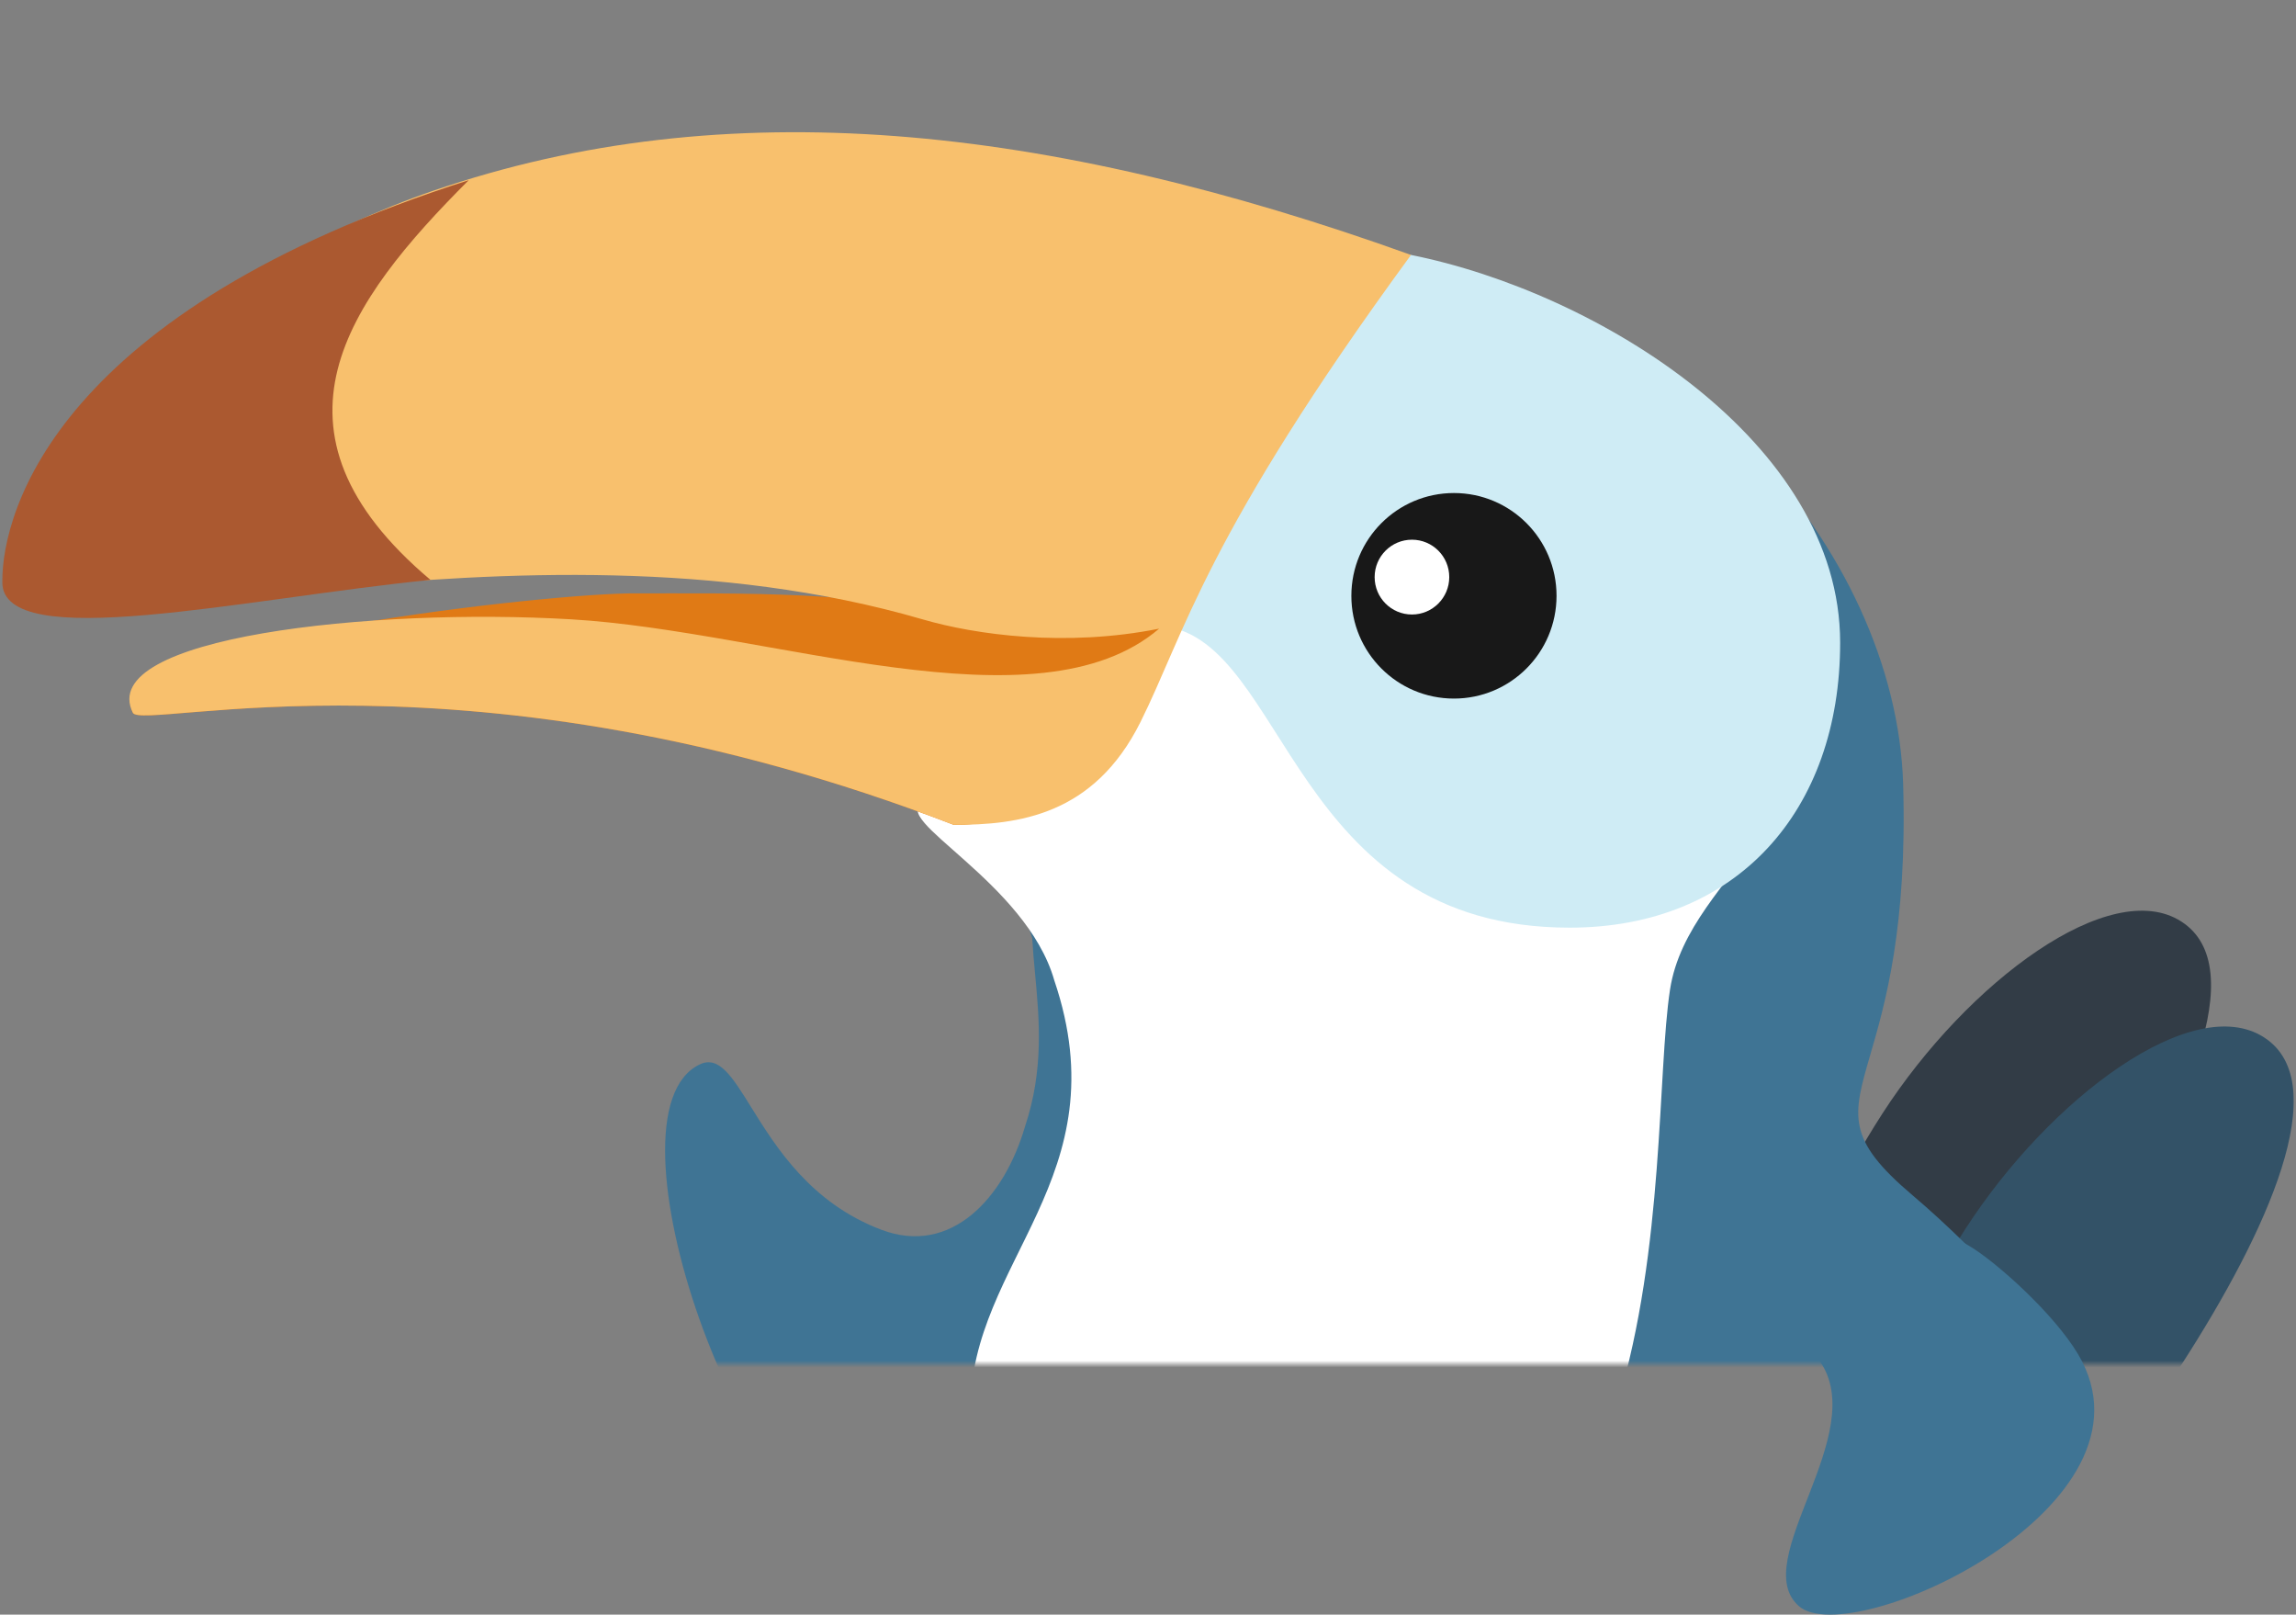
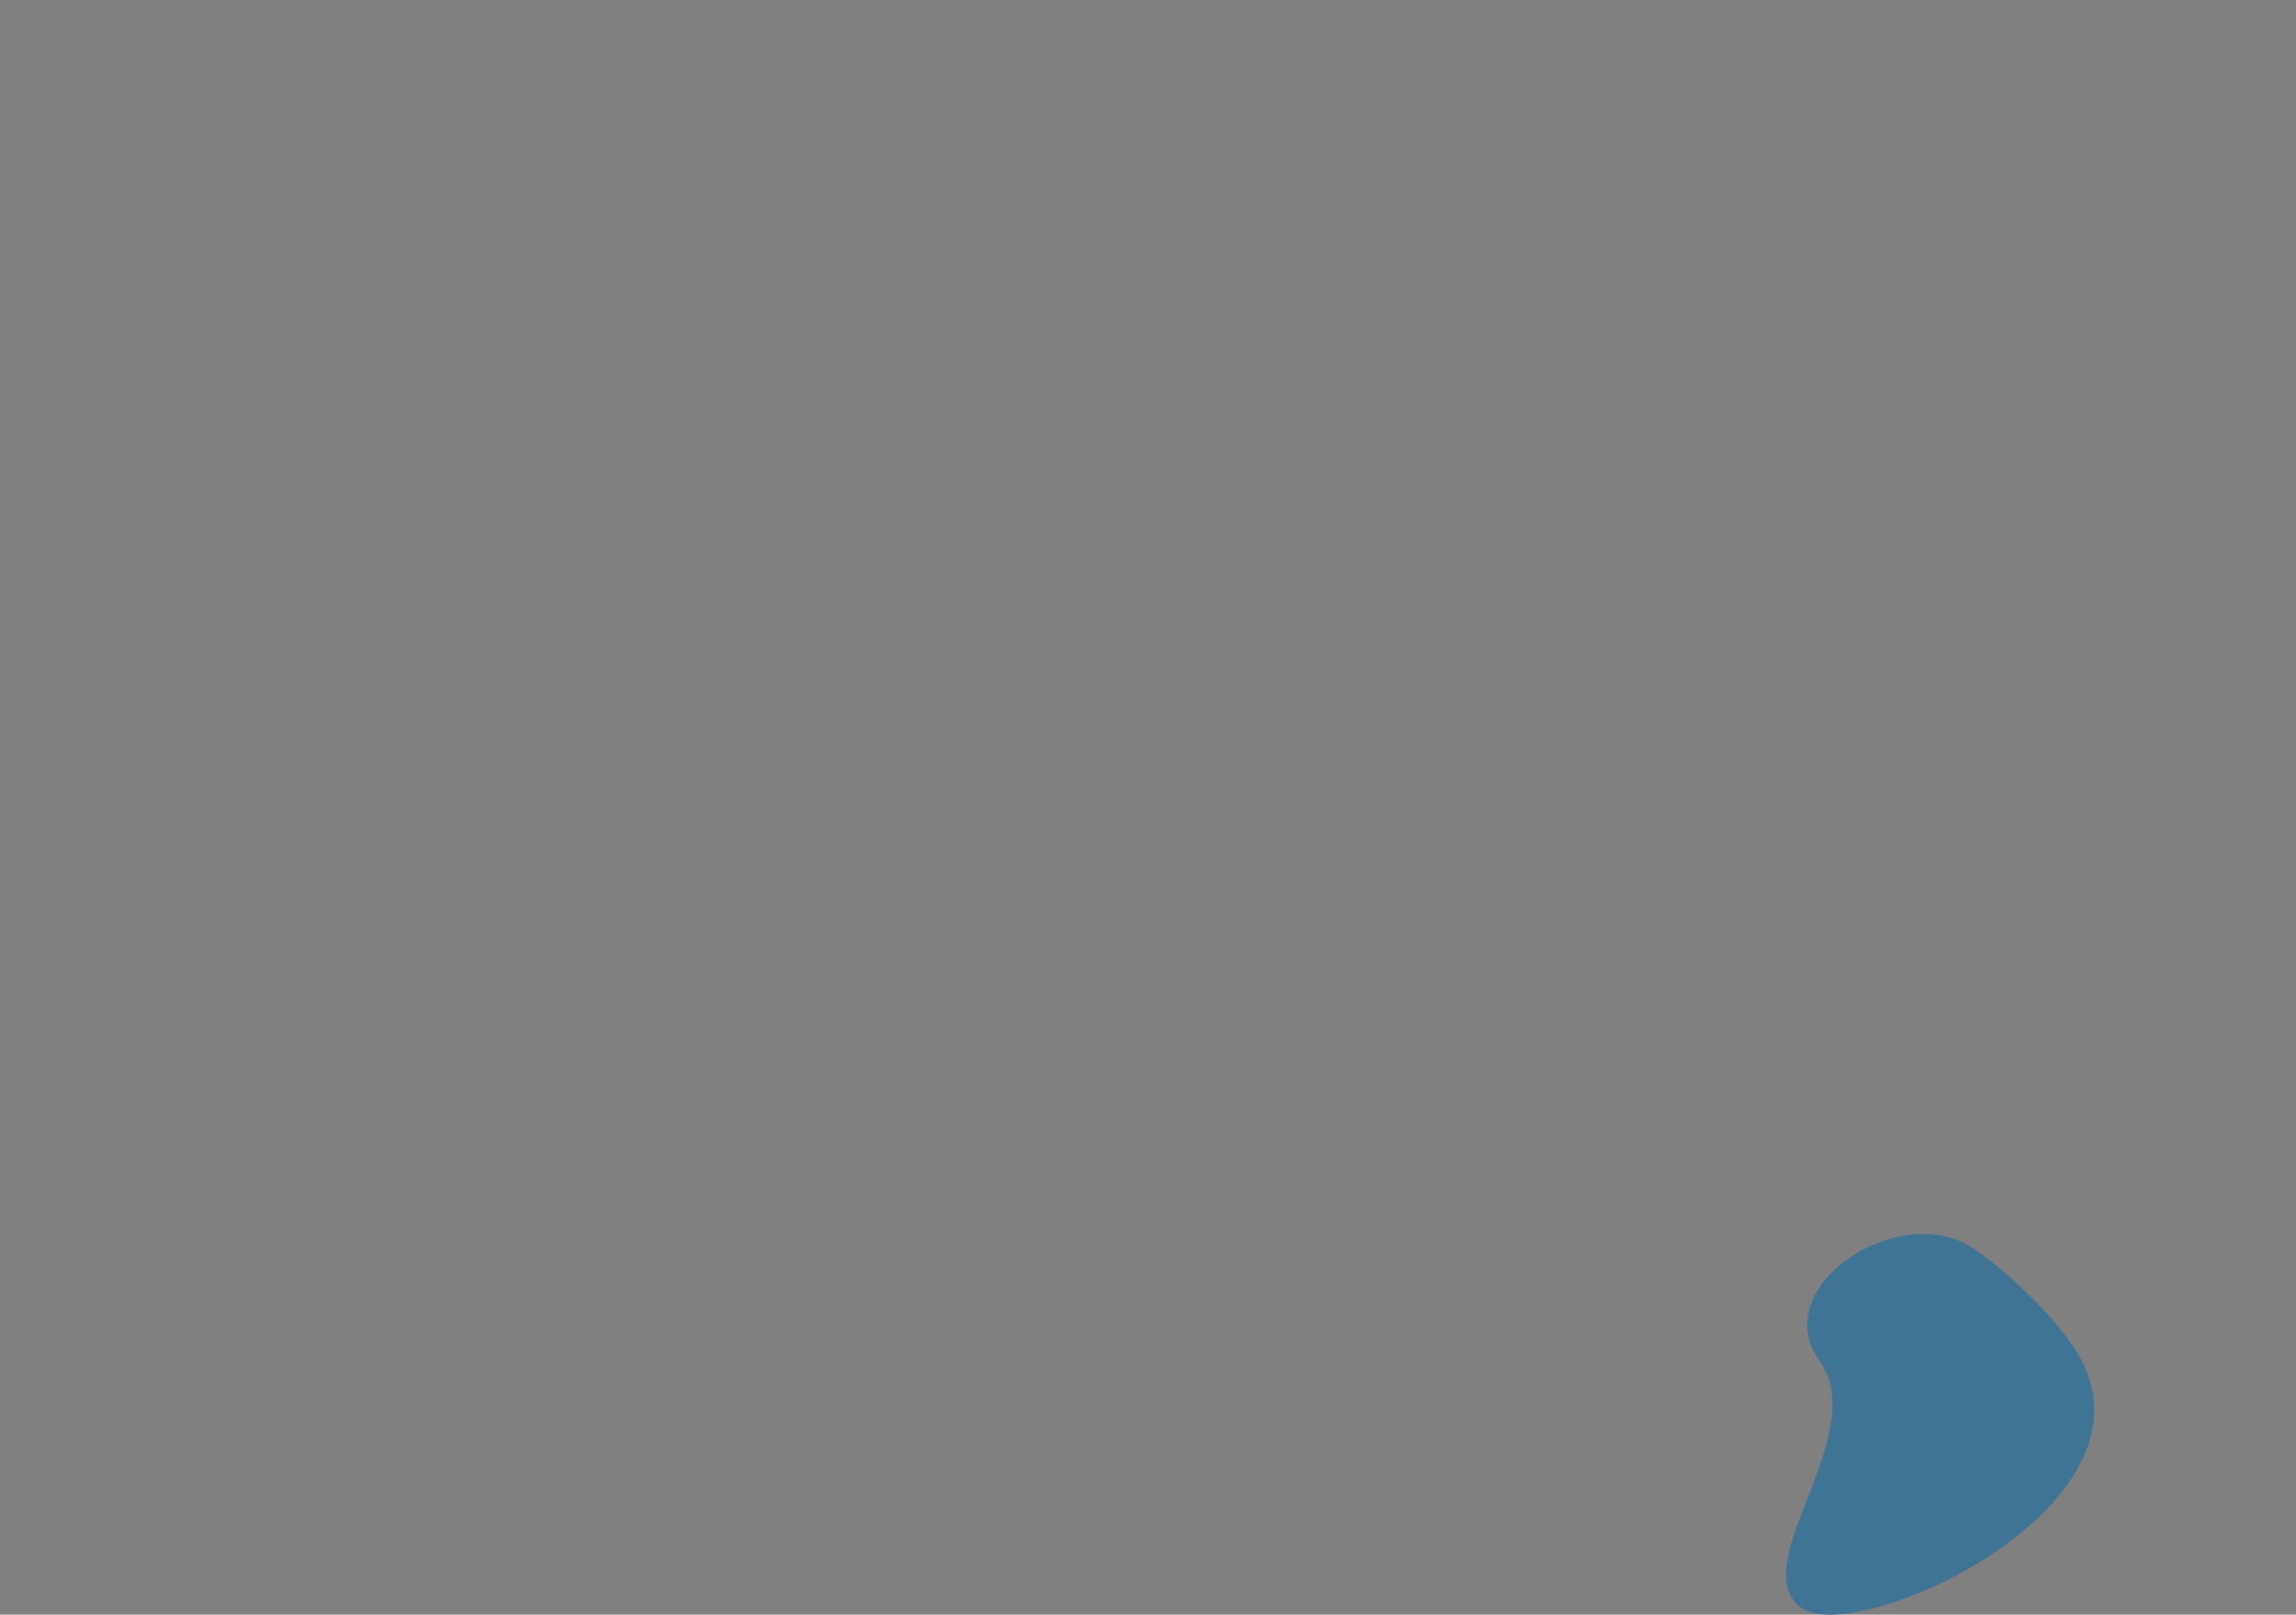
<svg xmlns="http://www.w3.org/2000/svg" width="330" height="232" viewBox="0 0 330 232" fill="none">
  <rect x="0" y="0" width="330" height="232" fill="#808080" stroke="none" />
  <mask id="mask0" mask-type="alpha" maskUnits="userSpaceOnUse" x="0" y="0" width="330" height="196">
-     <rect width="330" height="196" fill="#C4C4C4" />
-   </mask>
+     </mask>
  <g mask="url(#mask0)">
    <path d="M270.551 160.013C258.271 179.035 253.686 197.562 263.869 204.15C274.063 210.739 289.385 198.446 301.666 179.424C313.946 160.402 323.728 139.011 313.534 132.423C303.363 125.834 282.832 141.003 270.551 160.013Z" fill="#323C46" />
    <path d="M282.434 176.654C270.153 195.676 265.569 214.204 275.752 220.792C285.946 227.38 301.268 215.088 313.548 196.065C325.829 177.043 335.611 155.652 325.417 149.064C315.234 142.476 294.703 157.632 282.434 176.654Z" fill="#335267" />
    <path fill-rule="evenodd" clip-rule="evenodd" d="M145.762 292.607C145.76 292.617 145.757 292.627 145.755 292.638C128.017 274.051 122.16 243.656 124.34 220.804C107.298 220.544 85.683 160.001 100.58 152.941C103.334 151.634 105.224 154.679 107.966 159.095C111.526 164.83 116.522 172.878 126.709 176.713C136.715 180.48 144.333 172.122 147.322 161.875C150.049 153.686 149.385 146.539 148.769 139.908C148.608 138.174 148.45 136.476 148.357 134.803C146.441 128.099 141.651 124.405 136.762 120.731C109.514 100.271 171.848 43.11 205.921 43.11C239.993 43.11 272.534 78.585 273.536 112.67C274.141 133.24 270.934 144.267 268.823 151.527C266.249 160.377 265.303 163.627 274.879 171.74C294.762 188.57 323.212 224.87 324.497 241.546C325.44 253.745 319.135 254.97 312.428 253.627C304.202 251.977 297.92 244.387 292.063 236.172C293.972 243.126 296.706 251.894 299.016 254.97C299.016 254.97 284.426 280.934 277.166 289.88C259.735 311.353 247.666 314.04 243.647 312.697C239.946 311.471 234.336 301.194 233.452 299.532C225.803 301.972 217.648 303.304 209.186 303.304C201.23 303.304 193.558 302.125 186.298 299.945L186.392 300.616C186.392 300.616 181.03 311.353 177.011 312.697C173.169 313.981 161.97 311.582 145.762 292.607Z" fill="#3F7494" />
    <path d="M240.028 142.205C236.422 165.717 244.047 244.234 178.342 241.546C156.892 240.674 139.461 224.115 139.461 202.618C139.461 181.109 161.146 169.218 151.529 140.861C147.475 126.659 127.51 117.584 132.755 115.357C146.78 109.393 177.788 34.071 204.753 38.985C219.497 41.672 256.516 57.265 261.478 85.822C266.841 116.7 242.703 124.75 240.028 142.205Z" fill="white" />
    <path d="M264.481 92.346C264.481 116.444 249.664 133.293 225.594 133.293C185.623 133.293 185.034 92.346 167.355 89.982C167.355 65.884 179.199 31.906 202.799 36.632C229.617 42.002 264.481 63.482 264.481 92.346Z" fill="#CFECF5" />
    <path d="M163.915 101.072C163.915 105.892 153.389 118.525 137.097 118.525C67.369 91.675 20.437 105.1 19.096 102.415C14.272 92.754 75.043 85.574 90.162 85.268C106.562 85.268 124.948 84.841 138.438 88.99C143.279 90.48 160.094 82.559 165.256 84.962C170.419 87.365 163.915 100.066 163.915 101.072Z" fill="#E07A15" />
    <path d="M62.3 27.395C30.413 38.364 0.103 63.952 4.126 84.089C6.446 95.689 74.26 71.98 132.59 88.99C140.233 91.218 153.187 93.017 166.597 90.332C149.09 105.304 110.787 90.677 82.119 88.99C53.451 87.302 13.665 91.541 19.096 102.415C20.436 105.1 67.369 91.675 137.096 118.525C146.362 118.525 157.21 117.183 163.915 103.758C170.217 91.124 173.301 76.907 202.801 36.632C150.506 17.837 104.271 12.963 62.3 27.395Z" fill="#F8C06D" />
-     <path d="M61.873 83.323C35.055 86.008 0.32 93.997 0.32 83.62C0.32 73.242 8.366 44.687 67.366 25.891C49.934 43.344 36.396 61.843 61.873 83.323Z" fill="#AB5930" />
+     <path d="M61.873 83.323C35.055 86.008 0.32 93.997 0.32 83.62C0.32 73.242 8.366 44.687 67.366 25.891C49.934 43.344 36.396 61.843 61.873 83.323" fill="#AB5930" />
    <path d="M208.974 100.377C217.118 100.377 223.718 93.765 223.718 85.609C223.718 77.454 217.118 70.842 208.974 70.842C200.83 70.842 194.23 77.454 194.23 85.609C194.219 93.765 200.819 100.377 208.974 100.377Z" fill="#181818" />
    <path d="M202.937 88.297C205.895 88.297 208.299 85.892 208.299 82.922C208.299 79.952 205.895 77.548 202.937 77.548C199.979 77.548 197.574 79.952 197.574 82.922C197.574 85.892 199.967 88.297 202.937 88.297Z" fill="white" />
  </g>
  <path d="M261.5 195.5C254.002 185 272.438 172.759 283.001 179C286.874 181.288 295.179 188.718 298.675 194.577C311.704 216.415 266.1 237.261 258.585 230.809C251.07 224.356 268.998 206 261.5 195.5Z" fill="#3F7494" />
</svg>